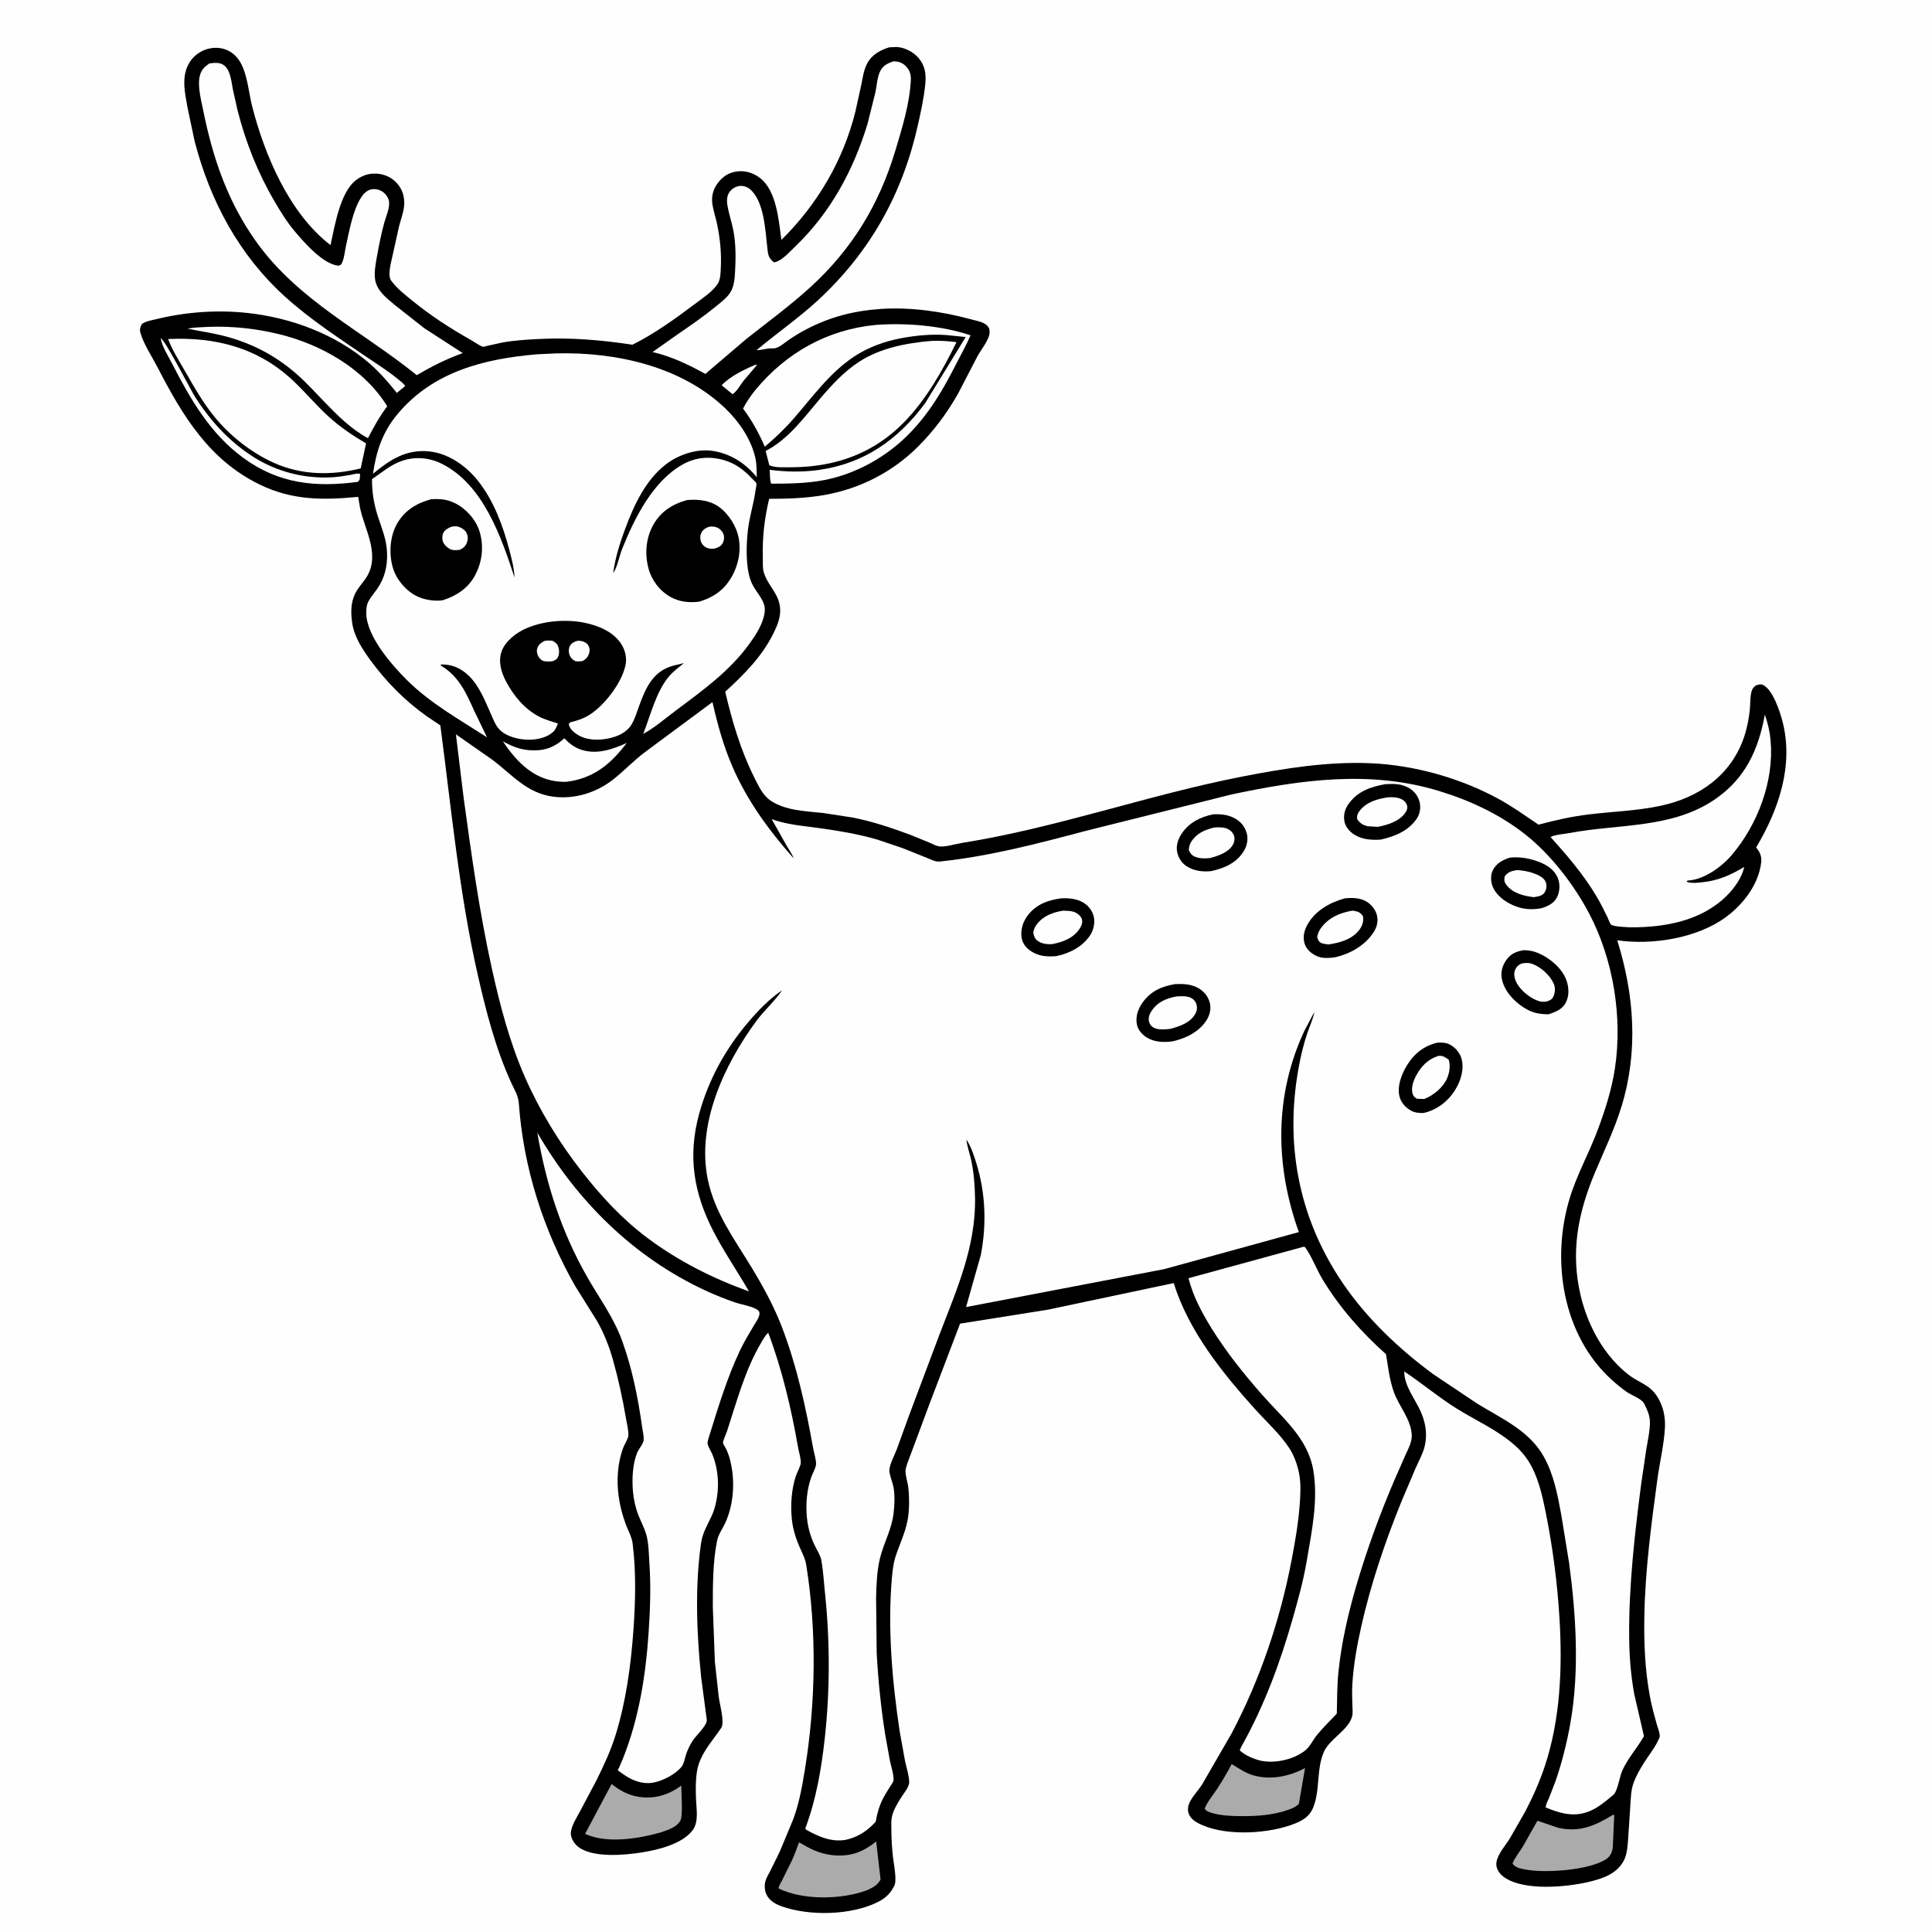
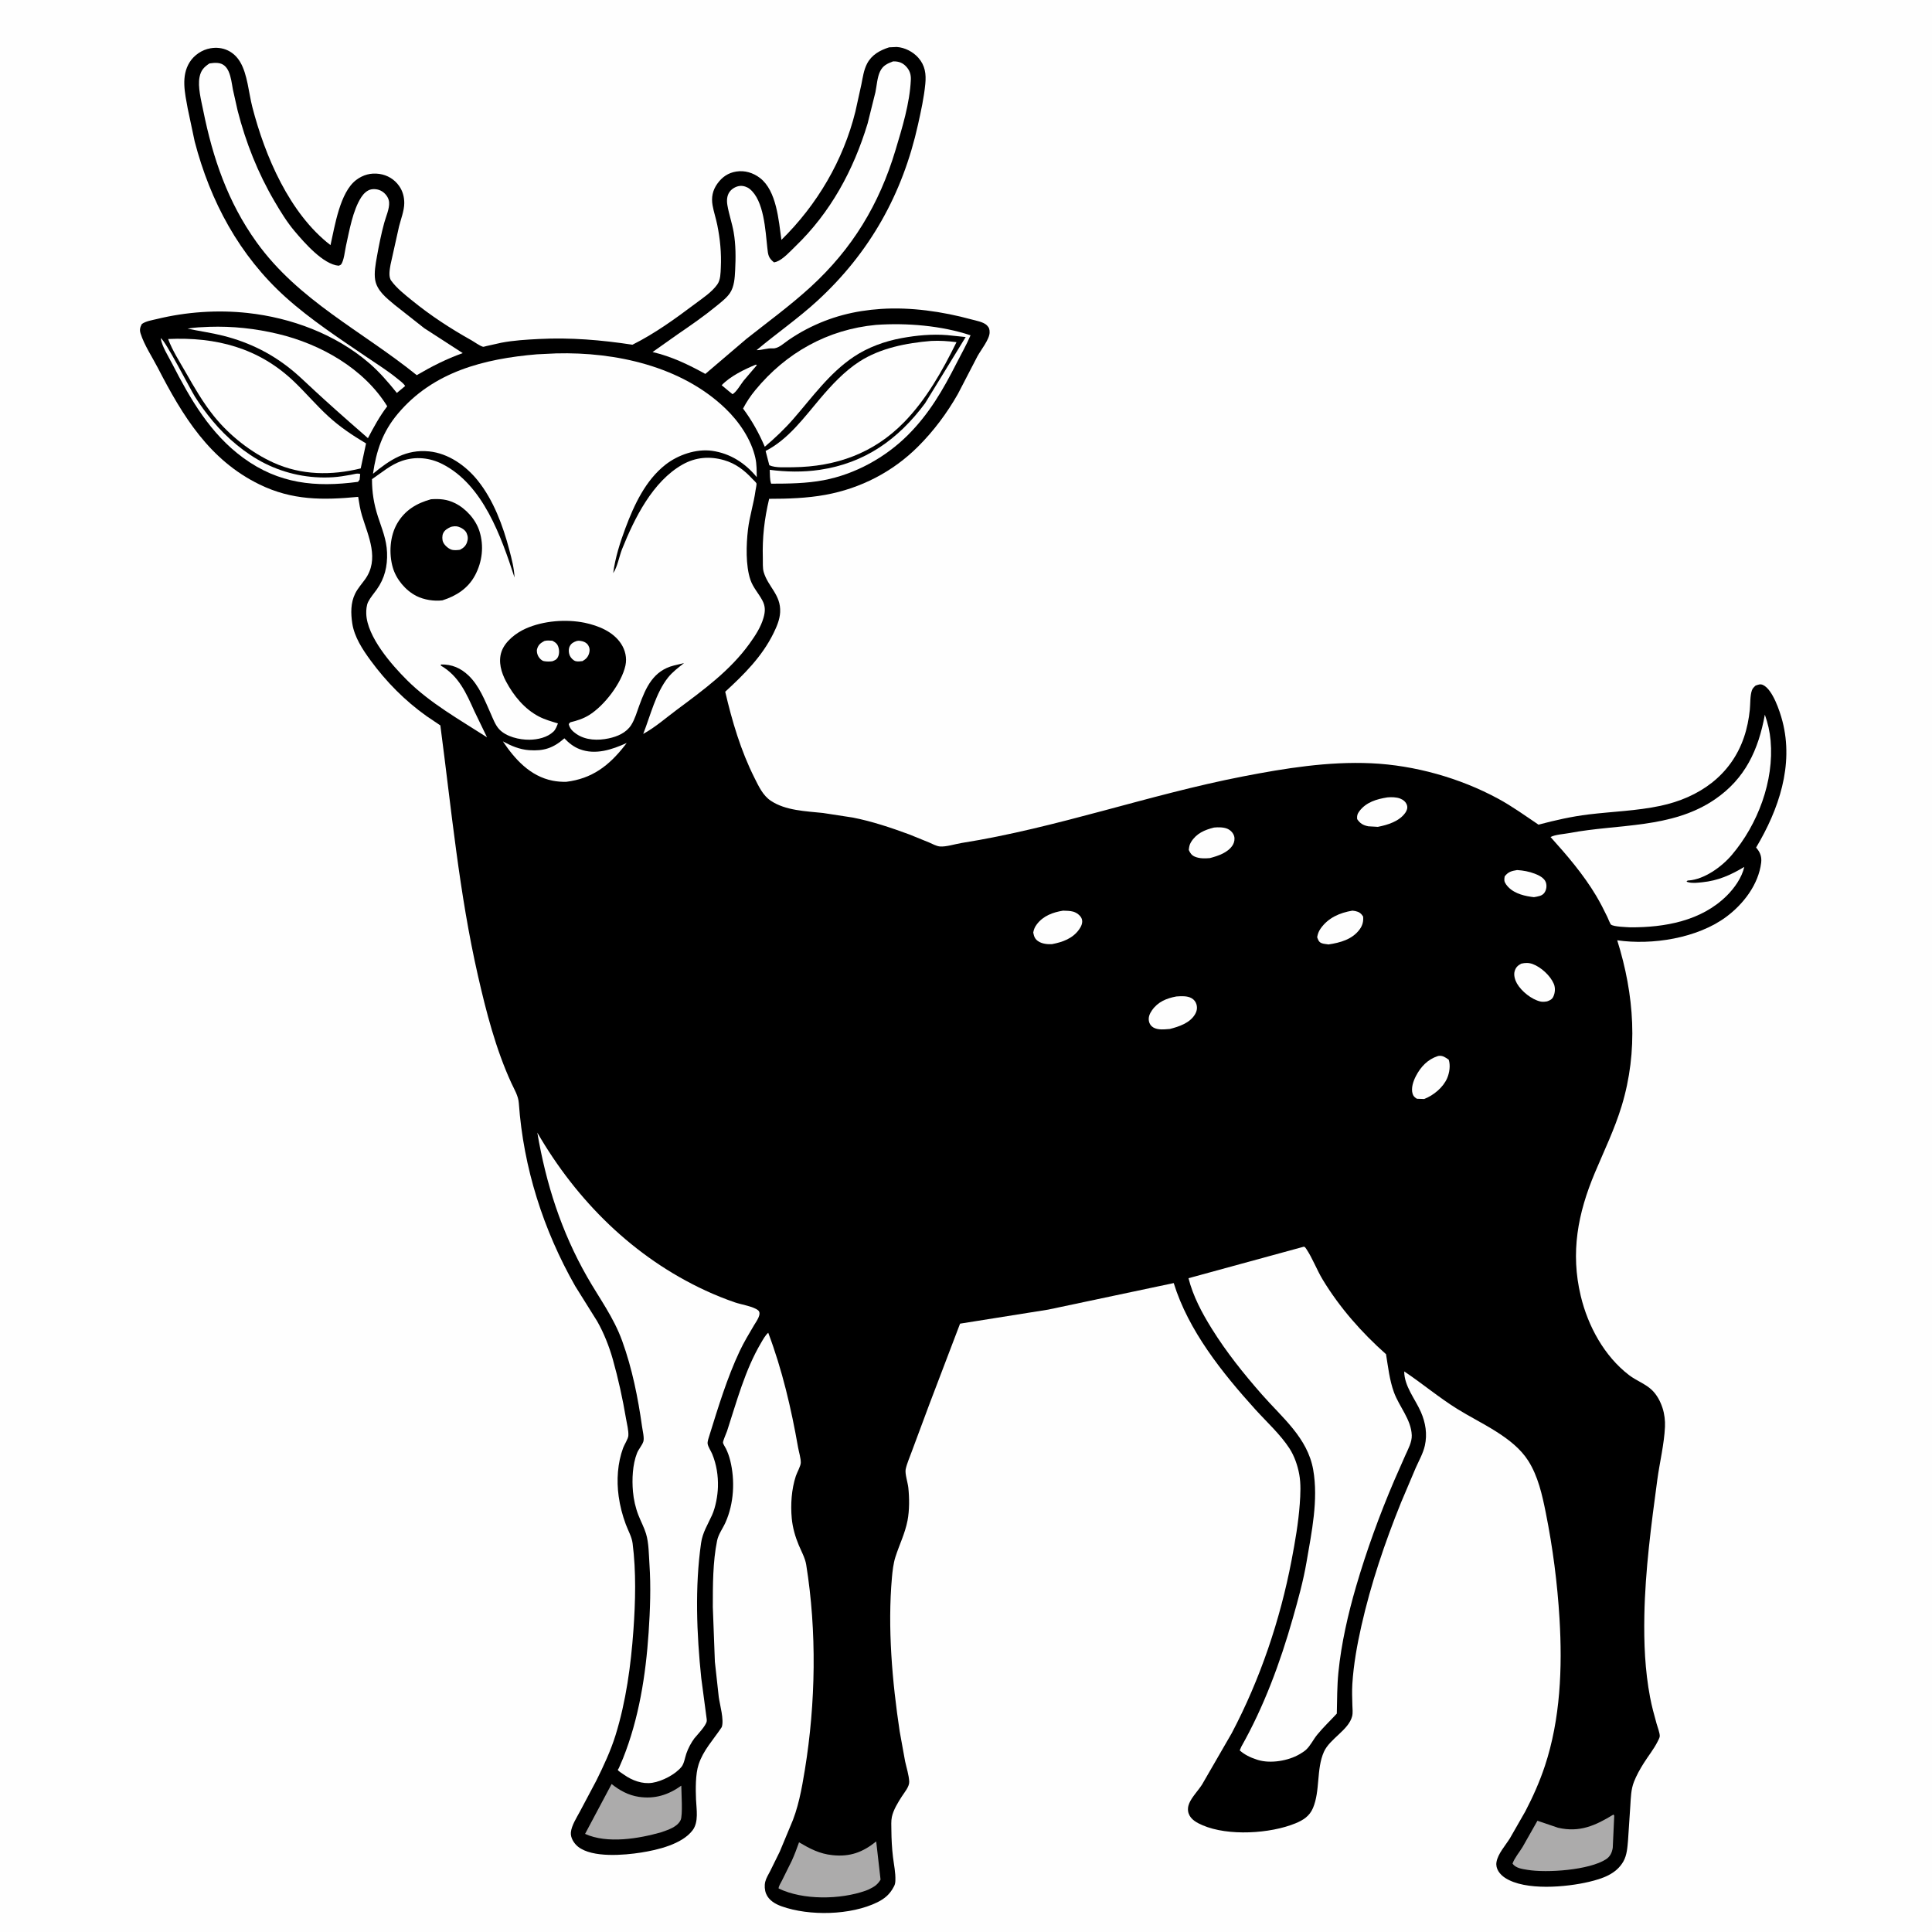
<svg xmlns="http://www.w3.org/2000/svg" version="1.1" style="display: block;" viewBox="0 0 2048 2048" width="1024" height="1024">
  <path transform="translate(0,0)" fill="rgb(254,254,254)" d="M -0 -0 L 2048 0 L 2048 2048 L -0 2048 L -0 -0 z" />
  <path transform="translate(0,0)" fill="rgb(0,0,0)" d="M 942.509 50.176 L 950.5 49.806 C 959.009 50.271 967.883 54.86 973.512 61.272 C 980.691 69.45 981.865 78.43 980.874 88.848 C 979.501 103.285 976.284 117.772 973.154 131.914 C 956.841 205.61 922.038 267.777 866.51 318.817 C 846.138 337.542 823.183 353.392 801.994 371.181 C 807.687 371.253 813.318 368.894 818.996 369.313 C 825.04 369.759 831.119 363.672 835.987 360.367 C 842.101 356.215 848.379 352.378 854.937 348.964 C 880.16 335.829 905.632 329.341 933.943 327.469 C 965.5 325.382 999.242 330.278 1029.6 338.558 C 1034.4 339.867 1042.57 341.242 1046.14 344.848 C 1048.58 347.324 1049.07 349.1 1049.03 352.48 C 1048.95 359.662 1039.8 370.995 1036.22 377.487 L 1015.39 417.645 C 1003.75 438.094 989.888 456.682 973.231 473.334 C 946.369 500.188 912.312 517.721 874.998 524.536 C 855.467 528.104 835.147 528.766 815.337 528.764 C 810.239 550.245 807.994 569.752 808.628 591.855 C 808.757 596.324 808.29 602.145 809.56 606.436 C 814.253 622.285 827.927 630.425 826.985 649 C 826.594 656.698 823.413 664.166 820.064 671 C 807.792 696.04 788.976 714.656 768.764 733.276 C 776.09 764.668 785.28 795.797 799.815 824.666 C 804.25 833.475 808.598 843.135 817.029 848.795 C 832.672 859.298 854.199 859.872 872.372 861.788 L 904.069 866.658 C 924.362 870.639 944.426 877.364 963.82 884.505 L 984.951 893.089 C 988.378 894.567 992.494 896.906 996.195 897.269 C 1002.75 897.913 1012.69 894.653 1019.46 893.578 C 1120.49 877.549 1217.39 842.481 1317.82 823.002 C 1362.36 814.365 1407.98 807.027 1453.5 809.088 C 1499.52 811.172 1547.52 824.673 1587.97 846.571 C 1602.98 854.694 1616.75 864.664 1630.87 874.177 C 1648.42 869.51 1665.94 865.528 1684 863.337 C 1709.42 860.252 1734.97 859.56 1760.12 854.221 C 1800.92 845.563 1834.83 822.083 1848.68 781.579 C 1851.88 772.223 1853.89 762.153 1854.88 752.319 C 1855.5 746.117 1855.06 737.651 1857.06 731.86 C 1857.8 729.687 1859.31 728.325 1860.95 726.785 C 1863.96 725.798 1865.89 724.691 1869 726.179 C 1879.15 731.038 1886.72 753.95 1889.45 764.44 C 1901.66 811.31 1885.5 858.29 1861.53 898.449 L 1862.7 899.849 C 1866.2 904.259 1867.59 908.929 1866.91 914.5 C 1864.08 937.621 1848.03 958.477 1829.8 971.959 C 1799.09 994.665 1751.25 1002.09 1714.33 996.749 C 1732.43 1054.48 1736.81 1114.06 1718.99 1172.5 C 1711.47 1197.15 1700.56 1219.57 1690.63 1243.18 C 1672.53 1286.23 1664.63 1327.69 1675.65 1373.75 C 1683.27 1405.64 1700.65 1437.7 1727.01 1457.79 C 1734.55 1463.54 1744.46 1467.04 1751.17 1473.55 C 1756.51 1478.72 1760.05 1485.53 1762.35 1492.53 C 1764.39 1498.77 1765.24 1505.95 1764.94 1512.5 C 1764.1 1530.97 1759.28 1550.33 1756.8 1568.74 C 1750.41 1616.24 1743.98 1664.51 1743.08 1712.47 C 1742.54 1741.68 1743.7 1770.38 1749.14 1799.15 C 1750.93 1808.65 1753.47 1817.93 1756.07 1827.23 C 1757.03 1830.67 1759.47 1836.88 1759.42 1840.38 C 1759.39 1841.99 1757.74 1844.95 1757.03 1846.34 C 1753.01 1854.3 1747.25 1861.39 1742.5 1868.93 C 1738.55 1875.21 1734.7 1881.98 1732.02 1888.92 C 1728.89 1896.99 1728.77 1905.42 1728.22 1913.95 L 1725.8 1950.59 C 1725.15 1958.14 1724.67 1966.47 1720.85 1973.2 C 1713.2 1986.65 1698.61 1991.44 1684.42 1994.82 C 1660.6 2000.48 1616.88 2004.54 1595.5 1990.64 C 1589.91 1987.01 1585.16 1981 1586.32 1973.96 C 1587.76 1965.13 1595.86 1956.22 1600.55 1948.71 L 1616.97 1920.01 C 1625.01 1904.63 1632.18 1888.46 1637.64 1871.98 C 1654.11 1822.28 1656.26 1767.83 1653.15 1715.95 C 1650.9 1678.25 1646.01 1640.51 1638.58 1603.48 C 1634.82 1584.71 1630.42 1564.89 1620.04 1548.53 C 1603.89 1523.06 1569.64 1509.04 1544.68 1493.48 C 1525.15 1481.31 1507.62 1466.51 1488.53 1453.75 C 1488.53 1469.4 1500.2 1483.03 1506.18 1496.71 C 1511.17 1508.12 1513.16 1520.24 1510.38 1532.5 C 1508.51 1540.72 1504.12 1548.33 1500.73 1555.99 L 1485.09 1592.89 C 1467.93 1635.38 1453.2 1678.91 1443.1 1723.63 C 1438.57 1743.72 1434.82 1764.47 1433.54 1785.05 C 1433.08 1792.55 1433.35 1800.01 1433.57 1807.51 C 1433.67 1811.23 1434.25 1815.73 1433.32 1819.33 C 1429.51 1834.06 1409.61 1843.06 1403.39 1857.04 C 1395.26 1875.32 1399.57 1898.3 1391.79 1916.63 C 1388.17 1925.17 1381.48 1929.43 1373.25 1932.81 C 1346.49 1943.81 1301.92 1946.54 1274.79 1934.85 C 1268.86 1932.3 1262.25 1928.88 1260.02 1922.36 C 1258.77 1918.74 1259.2 1914.93 1260.69 1911.44 C 1263.52 1904.77 1270.34 1897.87 1274.31 1891.55 L 1305.66 1837.29 C 1335.79 1780.16 1357.01 1717.23 1369.12 1653.9 C 1372.9 1634.14 1376.33 1614.43 1377.8 1594.35 C 1378.55 1584.04 1379.12 1572.85 1377.22 1562.64 C 1375.5 1553.36 1372.06 1543.36 1366.91 1535.42 C 1357.29 1520.58 1342.7 1507.32 1330.83 1494.2 C 1295.77 1455.42 1259.81 1410.64 1244.19 1360.11 L 1111.14 1388.24 L 1017.71 1403.13 L 985.29 1488.24 L 966.498 1538.72 C 964.417 1544.67 961.342 1551.31 960.06 1557.44 C 959.099 1562.04 962.282 1571.68 962.844 1576.85 C 964.022 1587.69 964.113 1601.05 962.023 1611.81 C 959.316 1625.75 953.393 1637.22 949.155 1650.53 C 947.023 1657.23 946.103 1665.26 945.484 1672.27 C 940.768 1725.65 945.766 1782.55 953.709 1835.4 L 959.458 1867.13 C 960.962 1874.02 963.429 1881.51 963.8 1888.5 C 964.088 1893.92 958.816 1899.89 956 1904.28 C 951.898 1910.67 947.047 1918.47 945.431 1925.97 C 944.493 1930.32 944.862 1935.67 944.899 1940.15 C 944.978 1949.6 945.462 1959.1 946.593 1968.49 C 947.593 1976.8 949.434 1984.94 949.135 1993.36 C 949.061 1995.44 948.827 1997.32 947.886 1999.21 L 947.33 2000.23 C 943.331 2007.89 937.857 2012.64 930.098 2016.46 C 901.981 2030.31 858.065 2031.3 828.514 2020.77 C 821.745 2018.35 815.025 2014.44 812.125 2007.5 C 810.556 2003.75 810.202 1998.69 811.196 1994.73 C 812.193 1990.77 814.645 1986.89 816.5 1983.26 L 826.544 1962.88 L 837.622 1936.29 C 846.096 1917.59 849.91 1896.18 853.198 1876 C 864.697 1805.43 865.993 1729.43 854.617 1658.67 C 853.482 1651.61 849.436 1644.37 846.685 1637.82 C 842.953 1628.92 840.198 1619.22 839.298 1609.59 C 837.932 1594.96 839.012 1578.69 843.612 1564.69 C 844.822 1561.01 848.729 1554.16 848.856 1550.67 C 849.026 1545.98 846.814 1539.03 845.981 1534.27 C 838.783 1493.12 829.124 1451.91 814.361 1412.78 C 811.327 1415.3 808.746 1420.11 806.726 1423.53 C 789.786 1452.2 780.977 1485.61 770.702 1517.04 C 769.924 1519.42 766.085 1527.74 766.415 1529.45 C 766.723 1531.04 768.804 1534.08 769.576 1535.68 C 771.507 1539.67 772.963 1543.78 774.034 1548.08 C 779.319 1569.33 778.027 1593.74 769.049 1613.86 C 766.157 1620.34 761.601 1626.12 760.16 1633.14 C 755.573 1655.51 755.617 1680.64 755.615 1703.44 L 757.803 1761.56 L 761.923 1799 C 763.037 1806.98 767.745 1823.37 765.098 1830.72 C 764.993 1831.01 764.795 1831.26 764.623 1831.51 C 756.028 1844.38 745.49 1855.36 740.559 1870.37 C 737.137 1880.79 737.374 1896.59 737.809 1907.5 C 738.218 1917.75 740.881 1931.33 734.167 1940.19 C 722.944 1955 696.976 1961.05 679.526 1963.79 C 661.71 1966.59 628.094 1969.57 612.916 1957.71 C 608.511 1954.26 604.599 1948.14 605.156 1942.37 C 605.856 1935.12 611.222 1926.85 614.606 1920.53 L 632.141 1887.5 C 639.788 1872.08 647.35 1855.92 652.469 1839.47 C 663.575 1803.77 668.796 1765.3 671.451 1728.09 C 673.611 1697.8 674.423 1666.16 670.589 1636 C 669.711 1629.09 665.729 1622.26 663.327 1615.75 C 659.7 1605.91 657.224 1596.37 655.791 1586 C 653.466 1569.16 654.634 1550.84 660.554 1534.82 C 661.803 1531.44 665.754 1525.34 666.053 1522.12 C 666.538 1516.89 664.504 1509.13 663.618 1503.88 C 660.036 1482.63 655.411 1461.55 649.568 1440.81 C 645.755 1427.27 640.005 1412.8 633.029 1400.57 L 609.694 1363.24 C 575.902 1303.82 554.813 1237.71 549.991 1169.5 C 549.422 1161.45 545.232 1155 541.937 1147.8 C 525.494 1111.86 515.399 1072.65 506.633 1034.22 C 486.7 946.838 478.497 857.613 466.79 768.959 L 452.253 759.175 C 429.276 742.834 409.499 722.813 392.853 700.119 C 384.412 688.611 375.611 675.275 373.424 660.838 C 371.809 650.183 371.605 639.122 376.491 629.23 C 379.192 623.763 383.34 619.155 386.901 614.247 C 402.465 592.791 390.537 568.781 383.817 546.857 C 381.807 540.297 380.739 533.457 379.676 526.692 C 342.295 530.249 309.84 530.474 275.199 513.608 C 221.897 487.656 193.618 440.903 167.473 390.249 C 161.509 378.694 152.83 365.699 149 353.412 C 147.786 349.515 148.504 347.028 150.326 343.5 C 154.447 340.401 161.476 339.361 166.473 338.144 C 197.505 330.586 230.676 328.303 262.462 331.767 C 308.76 336.813 355.72 354.246 391.301 384.895 C 402.262 394.337 411.645 405.268 420.671 416.516 L 429.479 409.202 C 427.765 406.268 424.073 403.745 421.442 401.573 C 411.432 393.311 400.293 386.371 389.573 379.077 C 360.29 359.152 329.279 338.898 302.896 315.158 C 253.676 270.865 222.931 213.513 206.359 149.889 L 198.942 114.854 C 196.043 98.787 191.671 80.797 201.067 65.891 C 205.835 58.326 214.179 52.748 223 51.204 C 236.015 48.926 247.666 54.205 254.482 65.548 C 262.399 78.724 263.599 98.419 267.482 113.459 C 280.877 165.344 306.841 226.361 350.348 259.84 C 354.934 239.493 360.33 203.905 377.499 190.843 C 384.75 185.327 393.052 183.038 402.098 184.342 C 410.629 185.573 418.119 190.044 423.092 197.133 C 426.905 202.567 428.572 208.771 428.539 215.38 C 428.501 223.265 424.958 232.305 423.018 239.949 L 413.972 280.585 C 413.108 285.611 411.617 293.297 414.668 297.5 C 420.564 305.619 428.945 312.117 436.675 318.417 C 456.549 334.611 477.3 348.121 499.635 360.649 C 503.076 362.579 508.458 366.645 512.12 367.627 C 512.498 367.728 515.105 366.958 515.527 366.863 L 531.5 363.285 C 544.351 360.831 558.103 360.022 571.155 359.35 C 604.834 357.617 637.131 360.38 670.418 365.419 C 693.907 353.736 715.951 337.78 736.883 322.029 C 744.896 316 754.548 309.774 760.394 301.5 C 763.889 296.555 763.832 289.299 764.1 283.48 C 764.807 268.131 763.368 253.408 760.323 238.377 C 758.921 231.451 756.611 224.681 755.368 217.742 C 753.845 209.239 755.4 201.653 760.5 194.588 C 765.543 187.603 771.921 183.194 780.493 181.842 C 789.537 180.416 798.361 183.133 805.582 188.65 C 823.308 202.192 825.448 233.932 828.331 254.282 C 866.24 217.071 893.924 170.007 906.76 118.238 L 913.087 89.5 C 914.593 82.12 915.594 74.256 919.116 67.5 C 924.057 58.023 932.756 53.322 942.509 50.176 z" />
  <path transform="translate(0,0)" fill="rgb(254,254,254)" d="M 801.275 386.5 C 801.662 386.537 801.96 386.872 802.283 387.087 L 788.234 403.577 C 785.164 407.484 780.627 415.621 776.5 417.849 L 772.444 414.551 L 765.008 408.362 C 774.182 398.731 789.037 391.541 801.275 386.5 z" />
  <path transform="translate(0,0)" fill="rgb(254,254,254)" d="M 611.294 679.5 C 612.469 679.209 613.461 679.134 614.67 679.272 C 618.072 679.66 621.667 680.972 623.552 684.065 C 625.167 686.715 625.375 689.295 624.547 692.26 C 623.388 696.409 621.152 698.713 617.5 700.779 C 615.194 701.011 612.365 701.475 610.113 700.817 C 607.727 700.119 605.248 697.53 604.185 695.344 C 602.736 692.364 602.452 687.946 603.987 685 C 605.631 681.843 608.101 680.624 611.294 679.5 z" />
  <path transform="translate(0,0)" fill="rgb(254,254,254)" d="M 577.005 679.5 C 579.813 678.665 582.617 679.028 585.5 679.188 C 587.653 680.406 589.801 681.535 591.02 683.821 C 592.892 687.335 593.296 692.748 591.5 696.371 C 590.072 699.252 588.293 699.883 585.5 700.966 C 582.685 701.348 579.285 701.372 576.5 700.799 C 574.195 700.325 572.063 698.03 570.85 696.098 C 569.505 693.956 568.617 690.409 569.357 687.916 C 570.699 683.393 572.999 681.701 577.005 679.5 z" />
  <path transform="translate(0,0)" fill="rgb(254,254,254)" d="M 170.348 358.5 C 175.09 360.459 201.453 412.155 206.591 420.412 C 212.26 429.521 218.828 438.295 225.681 446.542 C 240.278 464.109 260.15 480.896 280.681 491.199 C 303.076 502.436 328.017 507.468 353.012 505.884 C 359.425 505.477 365.716 504.404 372.031 503.273 C 375.217 502.702 378.812 501.354 381.827 502.5 L 381.197 508.5 L 379.5 510.777 C 334.305 516.8 295.556 512.896 257.844 485.336 C 222.909 459.807 201.854 423.244 182.499 385.539 C 178.366 377.486 171.697 367.314 170.348 358.5 z" />
  <path transform="translate(0,0)" fill="rgb(254,254,254)" d="M 598.263 782.655 C 602.866 787.543 608.044 791.653 614.356 794.1 C 631.169 800.617 648.848 794.62 664.325 787.592 L 662.142 790.441 C 645.534 811.705 627.5 825.446 600.247 828.754 C 595.528 828.863 590.339 828.482 585.717 827.551 C 561.998 822.777 545.962 805.052 533.07 785.891 C 541.914 790.684 550.756 794.48 560.902 795.213 C 576.471 796.337 586.586 792.947 598.263 782.655 z" />
-   <path transform="translate(0,0)" fill="rgb(172,171,171)" d="M 1305.66 1869.98 C 1312.82 1874.32 1320.29 1879.57 1328.41 1881.89 C 1347.08 1887.23 1366.73 1883.15 1383.41 1874.19 L 1376.85 1912.1 C 1373.2 1916.48 1364.77 1918.77 1359.44 1920.45 C 1344.2 1924.62 1329.03 1925.36 1313.34 1925.14 C 1303.42 1925.01 1291.93 1924.47 1282.5 1921.09 C 1279.85 1920.14 1278.3 1919.54 1277.04 1917 C 1279.97 1909.76 1285.78 1903.01 1290.09 1896.47 C 1295.75 1887.86 1300.85 1879.08 1305.66 1869.98 z" />
  <path transform="translate(0,0)" fill="rgb(172,171,171)" d="M 648.337 1891.14 C 656.835 1897.95 666.251 1903.1 677.172 1904.72 C 694.116 1907.25 708.506 1902.7 722.203 1892.87 C 722.24 1899.82 723.919 1924.31 721.481 1929.36 C 717.884 1936.8 708.38 1939.59 701.153 1942.2 C 677.132 1949.09 643.772 1954.7 620.203 1944 L 648.337 1891.14 z" />
  <path transform="translate(0,0)" fill="rgb(172,171,171)" d="M 1710.29 1923.5 L 1711.16 1924.62 L 1709.59 1958.72 C 1708.8 1963.74 1706.89 1968 1702.5 1970.86 C 1684.75 1982.43 1639.74 1985.57 1619.05 1982.1 C 1613.51 1981.17 1606.77 1980.36 1603.33 1975.5 C 1605.42 1969.56 1610.63 1963.41 1613.95 1957.96 L 1629.75 1930.07 L 1651.57 1937.48 C 1674.44 1942.8 1691.27 1935.16 1710.29 1923.5 z" />
  <path transform="translate(0,0)" fill="rgb(172,171,171)" d="M 847.016 1952.93 C 858.743 1959.8 868.697 1965.11 882.453 1966.54 C 901.035 1968.49 914.433 1963.55 928.806 1952.01 L 933.433 1992.5 C 929.989 1998.22 926.451 2000.2 920.491 2003.08 L 917.604 2004.22 C 890.752 2013.73 851.33 2014.43 825.36 2001.86 C 825.254 1999.64 827.67 1995.97 828.692 1993.91 L 839.316 1972.5 C 842.23 1966.13 844.65 1959.53 847.016 1952.93 z" />
-   <path transform="translate(0,0)" fill="rgb(254,254,254)" d="M 221.899 346.445 C 246.684 345.652 270.519 348.21 294.648 353.955 C 339.777 364.699 385.692 390.561 410.488 430.684 C 402.442 441.211 396.154 452.76 390.029 464.472 C 372.032 454.803 357.906 440.493 343.856 425.967 C 333.887 415.66 324.109 404.811 313.228 395.456 C 290.578 375.983 265.448 363.195 236.56 355.892 C 224.091 352.74 211.353 351.036 198.785 348.373 C 206.385 346.95 214.189 346.816 221.899 346.445 z" />
+   <path transform="translate(0,0)" fill="rgb(254,254,254)" d="M 221.899 346.445 C 246.684 345.652 270.519 348.21 294.648 353.955 C 339.777 364.699 385.692 390.561 410.488 430.684 C 402.442 441.211 396.154 452.76 390.029 464.472 C 333.887 415.66 324.109 404.811 313.228 395.456 C 290.578 375.983 265.448 363.195 236.56 355.892 C 224.091 352.74 211.353 351.036 198.785 348.373 C 206.385 346.95 214.189 346.816 221.899 346.445 z" />
  <path transform="translate(0,0)" fill="rgb(254,254,254)" d="M 928.585 344.399 C 960.968 342.095 997.969 345.149 1028.82 355.43 C 1024.46 365.665 1018.94 375.268 1013.9 385.177 C 999.617 413.291 984.994 438.605 962.416 461.152 C 938.487 485.047 906.453 502.702 873.152 509.026 C 854.891 512.493 835.985 512.707 817.458 512.718 C 815.842 508.645 816.24 502.467 815.947 498.024 C 833.467 500.316 851.5 500.618 869 498.03 C 916.781 490.963 952.239 465.722 980.614 427.498 L 1023.66 357.267 L 1004.16 355.252 C 987.876 353.98 971.791 355.47 955.766 358.407 C 938.041 361.655 920.062 368.142 905.035 378.197 C 879.132 395.532 861.096 421.052 840.886 444.204 C 831.633 454.805 821.416 464.453 810.706 473.56 C 804.462 459.015 797.134 445.809 787.668 433.097 C 791.287 426.139 795.619 419.665 800.601 413.604 C 833.251 373.88 877.365 349.243 928.585 344.399 z" />
  <path transform="translate(0,0)" fill="rgb(254,254,254)" d="M 987.051 361.413 C 996.266 360.914 1004.8 361.582 1013.93 362.696 C 999.088 392.9 981.869 423.522 958.197 447.724 C 925.983 480.659 886.02 494.771 840.66 495.296 C 833.323 495.223 822.151 496.255 815.522 493.188 L 811.583 478.038 C 835.698 465.683 852.313 442.614 869.444 422.43 C 881.618 408.086 895.11 393.534 911.011 383.273 C 933.267 368.911 961.094 363.545 987.051 361.413 z" />
  <path transform="translate(0,0)" fill="rgb(254,254,254)" d="M 178.219 359.37 C 228.956 357.039 274.275 368.684 311.751 404.539 C 324.27 416.516 335.458 429.852 348.287 441.562 C 360.571 452.773 373.773 461.567 388.024 470.063 L 382.37 496.526 C 351.468 504.165 319.514 503.839 290.107 490.542 C 266.213 479.738 243.297 461.668 226.873 441.262 C 215.183 426.736 206.024 410.789 196.817 394.646 C 190.324 383.264 182.8 371.67 178.219 359.37 z" />
  <path transform="translate(0,0)" fill="rgb(254,254,254)" d="M 1870.82 757.582 C 1874.01 766.59 1876.08 775.597 1876.92 785.108 C 1880.7 827.896 1863.33 873.94 1835.69 906.407 C 1825.14 918.801 1806.8 932.096 1790.23 933.322 C 1788.42 933.456 1789.35 933.087 1787.77 934.5 C 1788.75 934.942 1788.76 934.991 1790 935.291 C 1794.52 936.39 1799.76 935.715 1804.35 935.251 C 1821.41 933.524 1834.47 927.606 1849.01 918.965 C 1846.4 930.409 1838.52 941.505 1830.27 949.653 C 1803.24 976.351 1764.62 983.158 1728.18 983.013 C 1723.93 982.735 1710.99 982.468 1707.78 980.158 C 1706.89 979.519 1704.45 973.267 1703.84 972 C 1700.13 964.307 1696.32 956.792 1691.93 949.455 C 1678.46 926.902 1661.21 906.754 1643.65 887.301 C 1648.48 884.64 1658.15 884.114 1663.77 883.047 C 1715.69 873.178 1772.08 878.634 1817.87 847.348 C 1850.08 825.335 1863.98 794.897 1870.82 757.582 z" />
  <path transform="translate(0,0)" fill="rgb(254,254,254)" d="M 222.008 67.259 C 224.944 66.793 227.706 66.499 230.685 66.748 C 236.469 67.232 240.06 70.641 242.345 75.76 C 244.973 81.65 245.741 88.698 246.907 95 L 251.893 117.252 C 260.566 151.103 273.3 183.234 291.003 213.42 C 297.459 224.428 304.134 235.388 312.397 245.153 C 322.673 257.298 342.61 280.311 359 281.668 C 359.833 281.232 360.893 281.079 361.5 280.36 C 364.556 276.739 365.66 265.528 366.716 260.788 C 370.319 244.609 373.926 223.01 382.986 209 C 385.383 205.294 389.306 201.402 393.854 200.69 C 398.316 199.992 402.944 201.074 406.451 203.912 C 409.717 206.555 412.149 210.246 412.48 214.5 C 412.997 221.164 409.014 229.846 407.254 236.345 C 404.067 248.109 401.577 260.496 399.464 272.5 C 398.148 279.976 396.414 289.251 397.71 296.773 C 399.697 308.301 409.75 315.942 418.137 323.028 L 449.701 347.893 L 490.516 374.305 C 472.909 380.632 457.88 388.267 441.777 397.694 C 383.771 350.814 316.461 318.766 271.856 256.569 C 241.455 214.179 225.622 167.73 215.378 116.929 C 213.291 106.58 209.443 92.032 211.542 81.643 C 212.983 74.508 216.121 71.211 222.008 67.259 z" />
  <path transform="translate(0,0)" fill="rgb(254,254,254)" d="M 946.589 65.11 L 947.523 65.064 C 952.742 65.061 956.881 66.593 960.492 70.442 C 964.368 74.574 965.785 79.061 965.526 84.628 C 964.361 109.683 956.385 135.4 949.215 159.304 C 932.004 216.69 903.515 263.751 859.119 304.34 C 837.716 323.907 813.967 341.238 791.235 359.227 L 747.688 396.366 C 729.467 386.339 712.156 378.001 691.758 373.17 L 718.953 353.952 C 732.453 344.743 746.367 335.057 759.025 324.709 C 763.948 320.684 770.087 316.035 773.702 310.751 C 778.385 303.906 778.886 294.494 779.295 286.448 C 779.974 273.085 780.024 259.3 777.7 246.068 C 776.005 236.414 772.703 227.116 771.07 217.518 C 770.246 212.678 770.455 207.313 773.494 203.24 C 776.015 199.863 780.287 197.463 784.5 197.085 C 787.971 196.773 791.966 198.101 794.661 200.255 C 809.94 212.47 811.365 244.465 813.391 262.752 C 814.199 270.047 814.419 273.303 820.5 278.144 L 822.889 277.547 C 830.086 274.991 837.44 266.624 842.929 261.345 C 880.471 225.239 904.7 180.479 919.733 130.845 L 927.987 97.717 C 929.391 90.981 929.908 81.929 932.877 75.775 C 935.948 69.409 940.4 67.502 946.589 65.11 z" />
  <path transform="translate(0,0)" fill="rgb(254,254,254)" d="M 569.576 1200.63 C 611.365 1272.88 671.653 1332.77 747.848 1368.04 C 758.017 1372.74 768.598 1377 779.195 1380.64 C 785.45 1382.79 798.736 1384.88 803.622 1388.98 C 807.984 1392.65 801.571 1400.95 799.361 1404.71 C 794.031 1413.79 788.571 1422.74 784.079 1432.28 C 770.756 1460.58 761.343 1491.63 752.045 1521.5 C 751.303 1523.88 749.798 1527.97 750.115 1530.4 C 750.527 1533.56 753.651 1538.13 754.933 1541.23 C 759.515 1552.31 761.395 1564.27 761.041 1576.22 C 760.768 1585.44 758.606 1597.58 754.822 1606 C 750.239 1616.2 744.791 1624.38 743.172 1635.69 C 736.509 1682.22 738.499 1732.21 743.358 1778.79 L 748.745 1819.45 C 748.892 1820.94 749.389 1823.16 749.164 1824.54 C 748.362 1829.48 739.366 1838.68 736.076 1842.68 C 732.564 1847.46 729.566 1853.09 727.61 1858.7 C 726.211 1862.71 725.146 1869.55 722.516 1872.81 C 715.847 1881.06 701.895 1888.2 691.5 1889.82 C 680.935 1891.46 669.96 1887.32 661.442 1881.26 C 660.167 1880.35 655.677 1877.56 655.027 1876.37 C 654.688 1875.75 655.639 1875.1 655.935 1874.46 L 660.352 1864.14 C 677.323 1821.65 684.497 1775.97 687.565 1730.55 C 689.183 1706.58 690.07 1681.87 688.432 1657.87 C 687.733 1647.63 687.812 1635.63 684.805 1625.78 C 682.769 1619.1 679.329 1612.76 676.783 1606.25 C 673.678 1598.32 671.69 1589.47 670.952 1580.99 C 669.84 1568.2 670.489 1552.45 675.275 1540.34 C 676.925 1536.16 680.668 1532.15 681.978 1528.11 C 683.166 1524.44 681.155 1516.15 680.609 1512.25 C 676.315 1481.62 670.129 1450.73 659.589 1421.59 C 650.377 1396.13 635.578 1376.68 622.344 1353.46 C 594.957 1305.42 578.826 1254.93 569.576 1200.63 z" />
  <path transform="translate(0,0)" fill="rgb(254,254,254)" d="M 1382.27 1321.5 C 1383.53 1322.02 1383.98 1322.79 1384.72 1323.89 C 1391.39 1333.86 1395.83 1346.07 1402.14 1356.5 C 1420.05 1386.09 1443.45 1412.63 1469.25 1435.52 C 1471.45 1449.03 1472.93 1462.9 1477.62 1475.82 C 1483.18 1491.13 1495.87 1504.57 1496.53 1521.43 C 1496.81 1528.69 1492.56 1536.32 1489.67 1542.77 L 1478.05 1569.16 C 1462.39 1605.75 1448.66 1643.53 1437.5 1681.73 C 1428.95 1711.02 1421.83 1742.25 1418.78 1772.6 C 1417.32 1787.08 1417.43 1801.93 1417.07 1816.49 C 1410.14 1824 1402.6 1831.11 1396.15 1839.04 C 1392.21 1843.9 1389.2 1850.34 1384.69 1854.59 C 1382.57 1856.59 1380.01 1858.12 1377.5 1859.59 C 1365.54 1866.58 1346.9 1869.69 1333.6 1865.66 L 1332 1865.14 C 1325.54 1863.08 1319.24 1860.03 1314.15 1855.5 L 1315.87 1851.5 C 1339.75 1809.24 1357.08 1762.39 1370.32 1715.8 C 1375.98 1695.89 1381.52 1676.15 1385 1655.72 C 1390.4 1624.1 1397.66 1590.03 1392.05 1558 C 1386.11 1524.11 1359.16 1502.77 1337.59 1478.15 C 1318.16 1455.96 1300.15 1433.54 1284.54 1408.46 C 1274.08 1391.67 1264.75 1374.19 1259.85 1354.95 L 1382.27 1321.5 z" />
  <path transform="translate(0,0)" fill="rgb(254,254,254)" d="M 569.164 375.58 L 589.546 374.61 C 652.565 372.965 722.304 388.208 768.995 433.034 C 783.456 446.917 796.438 465.879 800.773 485.693 C 802.207 492.25 802.075 499.106 802.196 505.787 C 790.002 490.913 774.085 480.6 754.861 477.895 C 738.041 475.527 718.815 482.135 705.556 492.484 C 684.308 509.066 672.231 535.129 662.997 559.779 C 657.222 575.197 652.182 591.178 649.998 607.532 C 654.51 601.088 656.446 589.473 659.463 581.965 C 672.512 549.49 691.77 510.345 723.527 492.422 C 737.386 484.6 752.33 483.402 767.531 487.79 C 779.676 491.296 789 498.377 797.416 507.509 C 798.376 508.551 801.393 511.184 801.865 512.41 C 802.243 513.39 801.063 518.637 800.898 519.854 C 799 533.868 794.515 547.415 792.866 561.471 C 791.005 577.336 790.336 599.494 795.467 614.602 C 798.234 622.748 804.045 628.86 808.043 636.293 C 811.488 642.698 811.295 648.101 809.327 654.949 C 806.435 665.021 800.558 673.899 794.5 682.31 C 773.822 711.023 745.339 731.616 717.318 752.502 C 705.627 761.216 694.681 770.926 681.824 777.984 C 689.459 758.664 695.151 734.483 708.212 718.155 C 712.939 712.246 719.199 707.589 725.101 702.912 L 714.383 705.452 C 692.465 711.005 684.673 728.639 677.603 748.021 C 675.151 754.743 672.956 762.431 669.137 768.5 C 663.948 776.745 654.432 780.773 645.274 782.721 C 633.858 785.149 620.931 784.835 611 778.038 C 607.066 775.346 603.884 772.292 602.887 767.5 L 604.5 765.671 C 611.493 764.013 618.101 761.905 624.284 758.125 C 640.47 748.227 658.96 724.117 662.997 705.432 C 664.727 697.419 662.829 689.183 658.353 682.359 C 649.918 669.502 634.419 663.289 619.958 660.192 C 600.073 656.127 576.113 657.986 557.404 666.266 C 547.143 670.808 535.294 679.847 531.582 690.902 C 528.007 701.552 531.369 712.871 536.423 722.381 C 544.461 737.505 556.064 751.722 571.5 759.66 C 577.759 762.879 584.724 764.809 591.433 766.844 C 590.303 769.732 589.019 773.316 586.736 775.5 C 580.197 781.76 570.024 784.039 561.258 784.143 C 550.634 784.268 536.498 781.015 529.077 772.934 C 525.006 768.501 522.634 761.926 520.201 756.457 C 513.979 742.474 507.957 726.857 496.685 716.088 C 488.374 708.147 479.084 704.16 467.5 704.344 L 467.199 705.5 C 486.354 716.584 494.199 734.663 502.918 754 L 516.256 781.577 C 487.248 762.868 456.198 745.597 431.533 721.058 C 415.166 704.774 389.043 675.01 388.249 650.593 C 388.123 646.721 388.485 641.649 390.239 638.107 C 392.507 633.53 396.379 629.087 399.364 624.897 C 407.797 613.058 410.821 600.215 410.288 585.811 C 409.766 571.702 404.813 560.635 400.595 547.5 C 396.289 534.094 394.329 522.004 394.316 507.947 C 404.761 500.908 414.052 492.62 426.182 488.5 C 440.516 483.632 455.539 485.118 468.938 491.919 C 512.134 513.847 531.309 568.959 545.414 612.185 C 545.045 602.38 542.344 592.209 539.852 582.742 C 533.111 557.125 523.21 530.357 506.499 509.45 C 493.945 493.744 475.318 480.55 454.901 478.5 C 430.481 476.048 413.31 487.406 395.378 502.219 C 398.868 477.886 405.564 457.859 421.6 438.722 C 459.144 393.922 513.298 380.313 569.164 375.58 z" />
  <path transform="translate(0,0)" fill="rgb(0,0,0)" d="M 456.9 529.229 C 466.212 528.617 473.687 529.186 482.161 533.313 C 493.846 539.004 504.358 550.692 508.283 563.195 C 513.172 578.771 511.257 595.444 503.588 609.834 C 496.163 623.766 483.628 631.757 468.962 636.4 C 460.188 637.482 449.472 635.848 441.503 631.81 C 429.909 625.934 420.043 614.174 416.401 601.662 C 412.077 586.806 413.25 568.162 421.13 554.725 C 429.337 540.734 441.715 533.422 456.9 529.229 z" />
  <path transform="translate(0,0)" fill="rgb(254,254,254)" d="M 478.028 558.5 C 480.565 557.872 483.234 557.552 485.79 558.313 C 489.06 559.286 493.23 561.848 494.624 565.118 C 496.124 568.636 496.269 571.366 495.014 574.953 C 493.628 578.915 491.124 580.974 487.5 582.821 C 484.624 583.164 481.022 583.58 478.254 582.545 C 474.98 581.321 471.224 577.978 469.773 574.774 C 468.609 572.205 468.57 568.041 469.704 565.437 C 471.272 561.836 474.639 560.039 478.028 558.5 z" />
-   <path transform="translate(0,0)" fill="rgb(0,0,0)" d="M 727.825 530.179 C 737.664 529.072 748.573 529.995 757.5 534.473 C 768.704 540.094 778.334 553.601 781.865 565.459 C 786.209 580.046 783.659 596.353 776.609 609.642 C 768.669 624.608 757.455 632.78 741.428 637.739 C 730.893 639.13 720.308 638.122 710.845 632.839 C 699.474 626.491 690.926 615.433 687.51 602.881 C 683.211 587.083 684.635 569.919 692.929 555.604 C 700.8 542.019 713.091 534.37 727.825 530.179 z" />
-   <path transform="translate(0,0)" fill="rgb(254,254,254)" d="M 751.164 558.5 C 754.436 557.842 757.747 558.011 760.811 559.49 C 763.371 560.727 765.781 563.278 766.808 565.937 C 767.938 568.862 767.761 572.213 766.464 575.054 C 764.799 578.702 762.083 579.925 758.5 581.256 C 756.054 581.782 754.27 581.982 751.788 581.455 C 748.285 580.709 745.447 578.792 743.704 575.594 C 742.141 572.725 741.89 568.574 743.14 565.551 C 744.735 561.692 747.457 560.02 751.164 558.5 z" />
-   <path transform="translate(0,0)" fill="rgb(254,254,254)" d="M 755.253 744.24 C 760.561 767.677 766.848 790.615 776.432 812.718 C 792.257 849.217 815.097 880.24 841.287 909.868 C 839.946 905.708 836.404 900.912 834.176 897.01 L 817.983 868.286 C 833.69 874.107 849.864 875.242 866.287 877.529 C 887.703 880.511 909.213 883.911 930 890.014 L 957.162 899.185 L 982.946 909.542 C 986.993 911.21 991.706 913.728 996.143 913.263 C 1048.88 907.739 1099.92 894.282 1151 880.747 L 1305.26 842.219 C 1378.64 826.621 1452.16 816.149 1525.3 838.438 C 1558.17 848.456 1589.84 863.21 1616.95 884.599 C 1644.04 905.971 1668.66 938.099 1684.7 968.613 C 1710.28 1017.31 1720.15 1078.58 1711.84 1132.79 C 1708.41 1155.13 1701.68 1176.23 1693.81 1197.35 C 1684.64 1221.99 1671.64 1244.96 1663.95 1270.18 C 1643.99 1335.68 1656.19 1415.63 1708.91 1463.03 C 1713.8 1467.43 1718.95 1471.69 1724.35 1475.47 C 1729.15 1478.82 1740.41 1482.93 1742.77 1487.72 C 1746.23 1494.75 1749.14 1500.46 1748.99 1508.62 C 1748.82 1517.77 1746.66 1527.29 1745.14 1536.34 L 1739.73 1573 C 1732.79 1626.4 1726.56 1681.25 1726.99 1735.12 C 1727.16 1755.62 1728.7 1775.75 1732.4 1795.94 L 1742.67 1840.4 C 1735.49 1853.04 1725.42 1863.92 1719.5 1877.32 C 1717.07 1882.82 1714.52 1898.98 1710.45 1902.39 C 1702.49 1909.05 1694.69 1915.88 1685 1919.92 C 1668.75 1926.69 1653.97 1922.32 1638.51 1916.01 C 1638.52 1912.73 1640.65 1909.17 1641.92 1906.15 L 1648.92 1888.11 C 1655.77 1868.25 1660.93 1847.6 1664.61 1826.92 C 1674.45 1771.57 1670.68 1712.07 1663.29 1656.58 L 1655.05 1606 C 1651.18 1584.76 1647.14 1563.19 1636.5 1544.12 C 1621.08 1516.48 1591.71 1503.75 1566 1487.95 L 1518.96 1456.47 C 1482.91 1429.81 1449.35 1398.08 1423.94 1360.99 C 1375.6 1290.44 1361.04 1209.39 1377.72 1125.99 C 1379.75 1115.82 1382.33 1105.53 1385.62 1095.7 C 1388.15 1088.14 1391.86 1080.49 1393.3 1072.67 L 1382.86 1092.39 C 1350.7 1160.86 1351.47 1235.79 1376.86 1306.07 L 1234.15 1345.34 L 1024.06 1385.54 L 1039.66 1330.52 C 1045.97 1298.15 1044.78 1264.54 1034.95 1233 C 1032.37 1224.7 1029.27 1215.24 1024.42 1207.99 C 1025.12 1215.17 1028.07 1222.84 1029.56 1229.97 C 1032.26 1242.82 1033.39 1256.74 1033.6 1269.87 C 1034.44 1322 1013.92 1367.54 995.688 1415.16 L 963.747 1500.15 L 950.473 1536.75 C 948.198 1542.66 943.245 1551.84 942.785 1558 C 942.435 1562.67 946.262 1571.54 947.179 1576.59 C 948.741 1585.21 948.241 1594.92 947.3 1603.58 C 945.401 1621.07 936.812 1635.33 932.768 1652 C 929.522 1665.39 929.067 1679.81 928.687 1693.53 L 929.33 1752.36 C 930.903 1781.23 933.855 1810.37 938.391 1838.92 L 943.365 1866.54 C 944.694 1872.64 947.379 1880.62 947.199 1886.79 C 947.137 1888.93 944.65 1892.1 943.529 1893.87 C 940.723 1898.32 937.898 1902.74 935.566 1907.46 C 931.804 1915.08 929.717 1922.71 928.319 1931.05 C 920.197 1940.01 911.043 1946.44 899.221 1949.64 C 883.571 1953.88 867.415 1947.09 854.105 1939.26 C 853.602 1937.76 853.546 1938.44 854 1937.22 C 865.216 1907.15 870.749 1874.8 874.253 1843 C 879.935 1791.44 879.865 1739.15 874.419 1687.58 C 873.246 1676.47 872.635 1664.74 870.623 1653.78 C 869.698 1648.75 866.229 1643.59 863.987 1639 C 859.39 1629.58 856.419 1619.46 855.396 1609 C 854 1594.74 855.112 1579.55 859.927 1566 C 861.239 1562.31 864.698 1556.09 865.02 1552.43 C 865.407 1548.02 862.744 1539.57 861.91 1534.89 C 854.122 1491.2 844.596 1447.62 828.631 1406.09 C 820.204 1384.18 808.391 1362.8 796.212 1342.76 C 778.041 1312.85 757.37 1285.14 750.235 1250 C 738.313 1191.29 767.657 1128.86 801.52 1082.61 C 809.925 1071.14 821.243 1061.38 829.048 1049.75 C 815.456 1058.98 803.753 1071.09 793.157 1083.57 C 768.857 1112.19 750.98 1144.63 741.088 1180.88 C 728.848 1225.74 735.341 1264.95 756.541 1305.83 C 767.744 1327.43 781.814 1347.85 793.961 1368.98 C 755.581 1355.14 719.402 1336.98 686.593 1312.5 C 659.9 1292.59 637.403 1268.28 616.968 1242.13 C 592.964 1211.43 572.225 1177.63 556.5 1141.9 C 540.216 1104.89 529.812 1064.99 521.156 1025.6 C 508.011 965.799 499.658 905.612 491.389 845 L 483.282 778.433 L 521.836 805.317 C 543.298 821.472 558.5 841.063 587.046 844.585 C 609.587 847.366 632.436 840.139 650.124 826.174 C 661.778 816.973 671.955 806.044 683.889 797.143 L 755.253 744.24 z" />
  <path transform="translate(0,0)" fill="rgb(0,0,0)" d="M 1600.45 909.116 C 1610.68 908.061 1620.68 909.696 1630.31 913.228 C 1639.26 916.513 1647.51 921.496 1651.32 930.691 C 1653.91 936.962 1653.6 945.08 1650.51 951.148 C 1647.2 957.65 1640.83 960.573 1634.28 962.692 C 1623.58 964.71 1614.01 964.007 1603.97 959.617 C 1594.78 955.602 1585.59 948.7 1581.98 938.997 C 1580.15 934.071 1580.01 927.367 1582.39 922.625 C 1586.22 914.986 1592.74 911.735 1600.45 909.116 z" />
  <path transform="translate(0,0)" fill="rgb(254,254,254)" d="M 1608.19 922.295 C 1614.77 922.707 1620.87 923.838 1627.04 926.189 C 1631.22 927.786 1637.04 930.647 1638.64 935.262 C 1639.87 938.793 1639.36 943.015 1637.29 946.125 C 1634.76 949.924 1630.18 950.244 1626.07 951.034 L 1623.03 950.646 C 1613.2 949.246 1602.52 946.011 1596.52 937.532 C 1594.29 934.394 1594.43 932.738 1595.02 929 C 1598.77 924.155 1602.28 923.262 1608.19 922.295 z" />
-   <path transform="translate(0,0)" fill="rgb(0,0,0)" d="M 1286.22 863.186 L 1286.67 863.183 C 1294.06 863.022 1300.29 863.378 1307.19 866.591 C 1314.26 869.886 1319.21 875.328 1321.48 882.868 C 1323.34 889.028 1322.09 896.002 1318.87 901.5 C 1311.08 914.78 1298.3 920.173 1283.9 923.449 C 1274.87 924.308 1266.12 923.333 1258.25 918.507 C 1252.87 915.212 1249.24 909.593 1247.89 903.478 C 1246.32 896.365 1248.96 888.901 1253.04 883.067 C 1261.04 871.6 1272.9 865.855 1286.22 863.186 z" />
  <path transform="translate(0,0)" fill="rgb(254,254,254)" d="M 1286.91 877.233 C 1291.28 876.795 1297.21 876.784 1301.26 878.614 C 1304.49 880.073 1307.28 882.966 1308.26 886.403 C 1309.08 889.287 1308.45 892.909 1306.93 895.5 C 1302.08 903.76 1291.26 907.306 1282.53 909.609 C 1277.22 910.102 1271.55 910.205 1266.52 908.07 C 1263.18 906.649 1261.53 904.212 1260.17 901 C 1260.46 897.988 1260.87 895.33 1262.5 892.708 C 1268.27 883.39 1276.8 879.768 1286.91 877.233 z" />
  <path transform="translate(0,0)" fill="rgb(0,0,0)" d="M 1615.25 1007.25 C 1620.61 1007.31 1625.38 1008.13 1630.31 1010.19 C 1642.51 1015.27 1655.65 1026.09 1660.31 1038.7 C 1663.25 1046.65 1663.67 1055.46 1659.67 1063.13 C 1656.12 1069.94 1648.47 1072.95 1641.6 1075.19 C 1630.94 1075.11 1623.78 1073.61 1614.7 1067.68 C 1604.21 1060.83 1594.13 1049.79 1591.93 1037.16 C 1590.62 1029.66 1592.85 1022.75 1597.42 1016.76 C 1602.11 1010.61 1607.85 1008.39 1615.25 1007.25 z" />
  <path transform="translate(0,0)" fill="rgb(254,254,254)" d="M 1612.61 1021.5 C 1616.83 1020.52 1620.68 1020.43 1624.81 1021.97 C 1633.59 1025.24 1643.43 1034.2 1647.13 1042.99 C 1648.89 1047.16 1648.51 1052.45 1646.58 1056.5 C 1645.15 1059.51 1642.95 1060.41 1639.97 1061.5 C 1637.57 1061.9 1635.29 1062.2 1632.88 1061.63 C 1623.55 1059.46 1612.84 1050.89 1608.02 1042.51 C 1605.97 1038.95 1604.38 1033.64 1605.58 1029.55 C 1606.8 1025.41 1608.89 1023.46 1612.61 1021.5 z" />
  <path transform="translate(0,0)" fill="rgb(0,0,0)" d="M 1425.89 952.213 C 1432.95 951.55 1441.2 951.7 1447.58 955.142 C 1453.29 958.227 1458.26 964.13 1459.69 970.537 C 1461.08 976.749 1459.63 982.677 1456.24 987.951 C 1447.02 1002.3 1431.43 1011.04 1415.19 1014.8 C 1408.01 1015.65 1401.2 1016.33 1394.5 1012.86 C 1389.26 1010.14 1384.44 1005.73 1382.82 999.877 C 1380.79 992.593 1382.64 985.911 1386.31 979.5 C 1394.63 964.951 1410.25 956.443 1425.89 952.213 z" />
  <path transform="translate(0,0)" fill="rgb(254,254,254)" d="M 1433.63 965.32 L 1436.74 965.772 C 1440.66 966.594 1442.82 968.193 1444.95 971.5 C 1445.48 976.465 1444.39 980.841 1441.46 984.948 C 1433.7 995.811 1420.61 999.338 1408.14 1001.17 L 1407.3 1001.01 C 1405.26 1000.68 1402.93 1000.55 1401 999.804 C 1397.94 998.615 1397.31 996.309 1396.25 993.5 C 1396.85 990.049 1397.81 987.343 1399.82 984.439 C 1407.82 972.888 1420.17 967.565 1433.63 965.32 z" />
  <path transform="translate(0,0)" fill="rgb(0,0,0)" d="M 1468.5 831.256 C 1477.67 830.835 1485.19 830.543 1493.5 835.285 C 1499.39 838.646 1503.61 844.268 1504.99 850.915 C 1506.19 856.699 1505.16 862.796 1501.88 867.701 C 1493.11 880.805 1478.34 886.726 1463.6 890.021 C 1454.08 890.667 1444.15 890.019 1435.83 884.86 C 1430.95 881.836 1426.34 876.82 1425.22 871.027 C 1423.96 864.502 1425.27 858.483 1428.99 852.989 C 1438.44 839.05 1452.75 834.009 1468.5 831.256 z" />
  <path transform="translate(0,0)" fill="rgb(254,254,254)" d="M 1470.61 845.276 C 1474.91 844.862 1480.29 844.939 1484.34 846.552 C 1487.57 847.835 1490.34 850.122 1491.43 853.5 C 1492.35 856.355 1491.38 859.133 1489.74 861.5 C 1483.32 870.736 1470.99 874.442 1460.57 876.499 L 1450.5 875.918 C 1445.05 874.853 1441.68 872.895 1438.63 868.267 C 1438.31 864.694 1438.81 862.808 1440.98 859.905 C 1448.14 850.319 1459.36 847.056 1470.61 845.276 z" />
  <path transform="translate(0,0)" fill="rgb(0,0,0)" d="M 1523.85 1105.22 C 1528.45 1105.09 1532.71 1105.11 1536.9 1107.28 C 1542.68 1110.27 1547.61 1116.08 1549.31 1122.39 C 1552.31 1133.46 1548.46 1145.77 1542.62 1155.22 C 1535.1 1167.42 1523.15 1176.63 1509.2 1179.78 C 1505.05 1180.06 1499.99 1179.52 1496.25 1177.59 C 1490.27 1174.5 1485.36 1169.2 1483.6 1162.59 C 1480.66 1151.57 1485.8 1138.39 1491.59 1129.04 C 1499.28 1116.62 1509.58 1108.61 1523.85 1105.22 z" />
  <path transform="translate(0,0)" fill="rgb(254,254,254)" d="M 1524.12 1119.5 L 1525.08 1119.28 C 1529.38 1118.71 1532.34 1121 1535.69 1123.3 C 1537.68 1129.24 1536.53 1137.02 1534.12 1142.74 C 1529.9 1152.74 1519.55 1161.18 1509.68 1165 L 1502 1164.74 C 1499.84 1163.37 1498.34 1162.24 1497.51 1159.71 C 1495.49 1153.61 1498.11 1146.12 1500.93 1140.67 C 1506.06 1130.78 1513.38 1123.02 1524.12 1119.5 z" />
  <path transform="translate(0,0)" fill="rgb(0,0,0)" d="M 1124.55 952.318 C 1132.32 951.756 1140.97 952.579 1147.83 956.45 C 1153.51 959.657 1157.77 965.068 1159.37 971.388 C 1160.97 977.728 1159.35 985.596 1155.83 991.062 C 1147.79 1003.53 1133.68 1010.72 1119.52 1013.56 C 1109.62 1014.33 1100.7 1013.71 1092.23 1007.83 C 1087.12 1004.28 1083.75 999.655 1082.87 993.419 C 1081.69 985.057 1084.66 976.448 1089.8 969.887 C 1098.62 958.649 1110.81 954.199 1124.55 952.318 z" />
  <path transform="translate(0,0)" fill="rgb(254,254,254)" d="M 1126.96 965.334 C 1130.45 965.484 1134.34 965.447 1137.71 966.403 C 1141.19 967.389 1145.49 970.474 1146.72 974.013 C 1148.12 978.061 1146.14 982.114 1143.83 985.355 C 1136.98 994.956 1126.35 998.678 1115.24 1000.82 C 1110.38 1001.13 1104.69 1000.53 1100.56 997.766 C 1096.98 995.372 1096.06 992.568 1095.28 988.5 C 1095.96 984.935 1096.96 982.583 1099.18 979.67 C 1105.98 970.757 1116.29 967.01 1126.96 965.334 z" />
  <path transform="translate(0,0)" fill="rgb(0,0,0)" d="M 1245.51 1043.21 C 1253.51 1042.81 1261.65 1043.05 1268.98 1046.76 C 1275.58 1050.09 1280.51 1055.62 1282.38 1062.84 C 1284.08 1069.39 1282.49 1076 1278.9 1081.62 C 1271.07 1093.88 1256.68 1100.89 1242.91 1103.88 C 1233.98 1105.12 1224.03 1104.81 1216.1 1100.05 C 1211.17 1097.09 1206.55 1092.31 1205.27 1086.53 C 1203.38 1077.98 1206.25 1069.68 1211.19 1062.75 C 1219.87 1050.57 1231.25 1045.69 1245.51 1043.21 z" />
  <path transform="translate(0,0)" fill="rgb(254,254,254)" d="M 1246.98 1056.3 C 1252.09 1055.94 1258.52 1055.49 1263.17 1058.15 C 1265.68 1059.59 1267.53 1061.95 1268.3 1064.67 C 1269.39 1068.51 1268.73 1071.93 1266.69 1075.35 C 1261.24 1084.49 1249.82 1088.25 1240.12 1090.74 C 1234.45 1091.14 1227.62 1092.13 1222.5 1089.11 C 1220.09 1087.68 1218.47 1085.35 1217.93 1082.6 C 1217.08 1078.25 1218.68 1074.52 1221.13 1071 C 1227.46 1061.92 1236.58 1058.23 1246.98 1056.3 z" />
</svg>